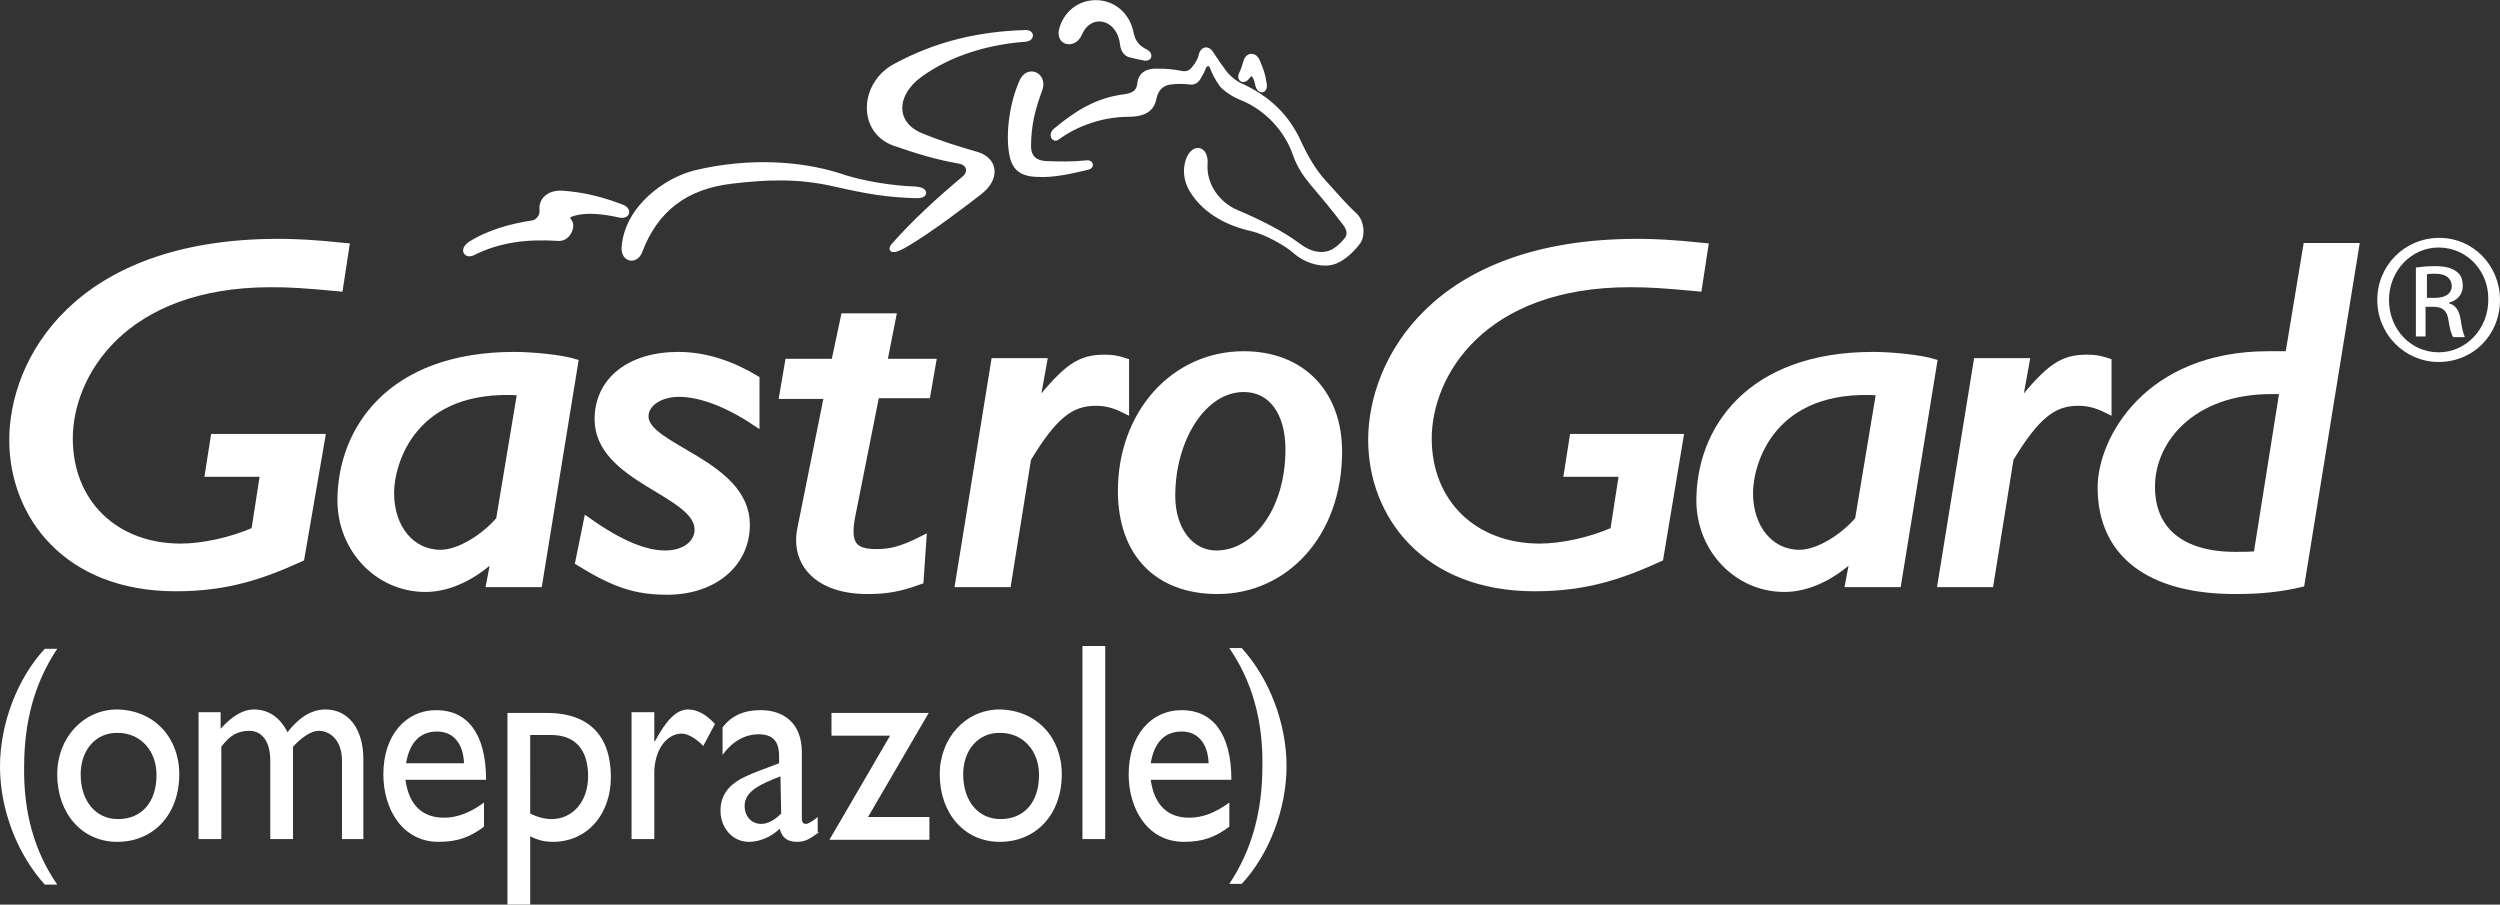
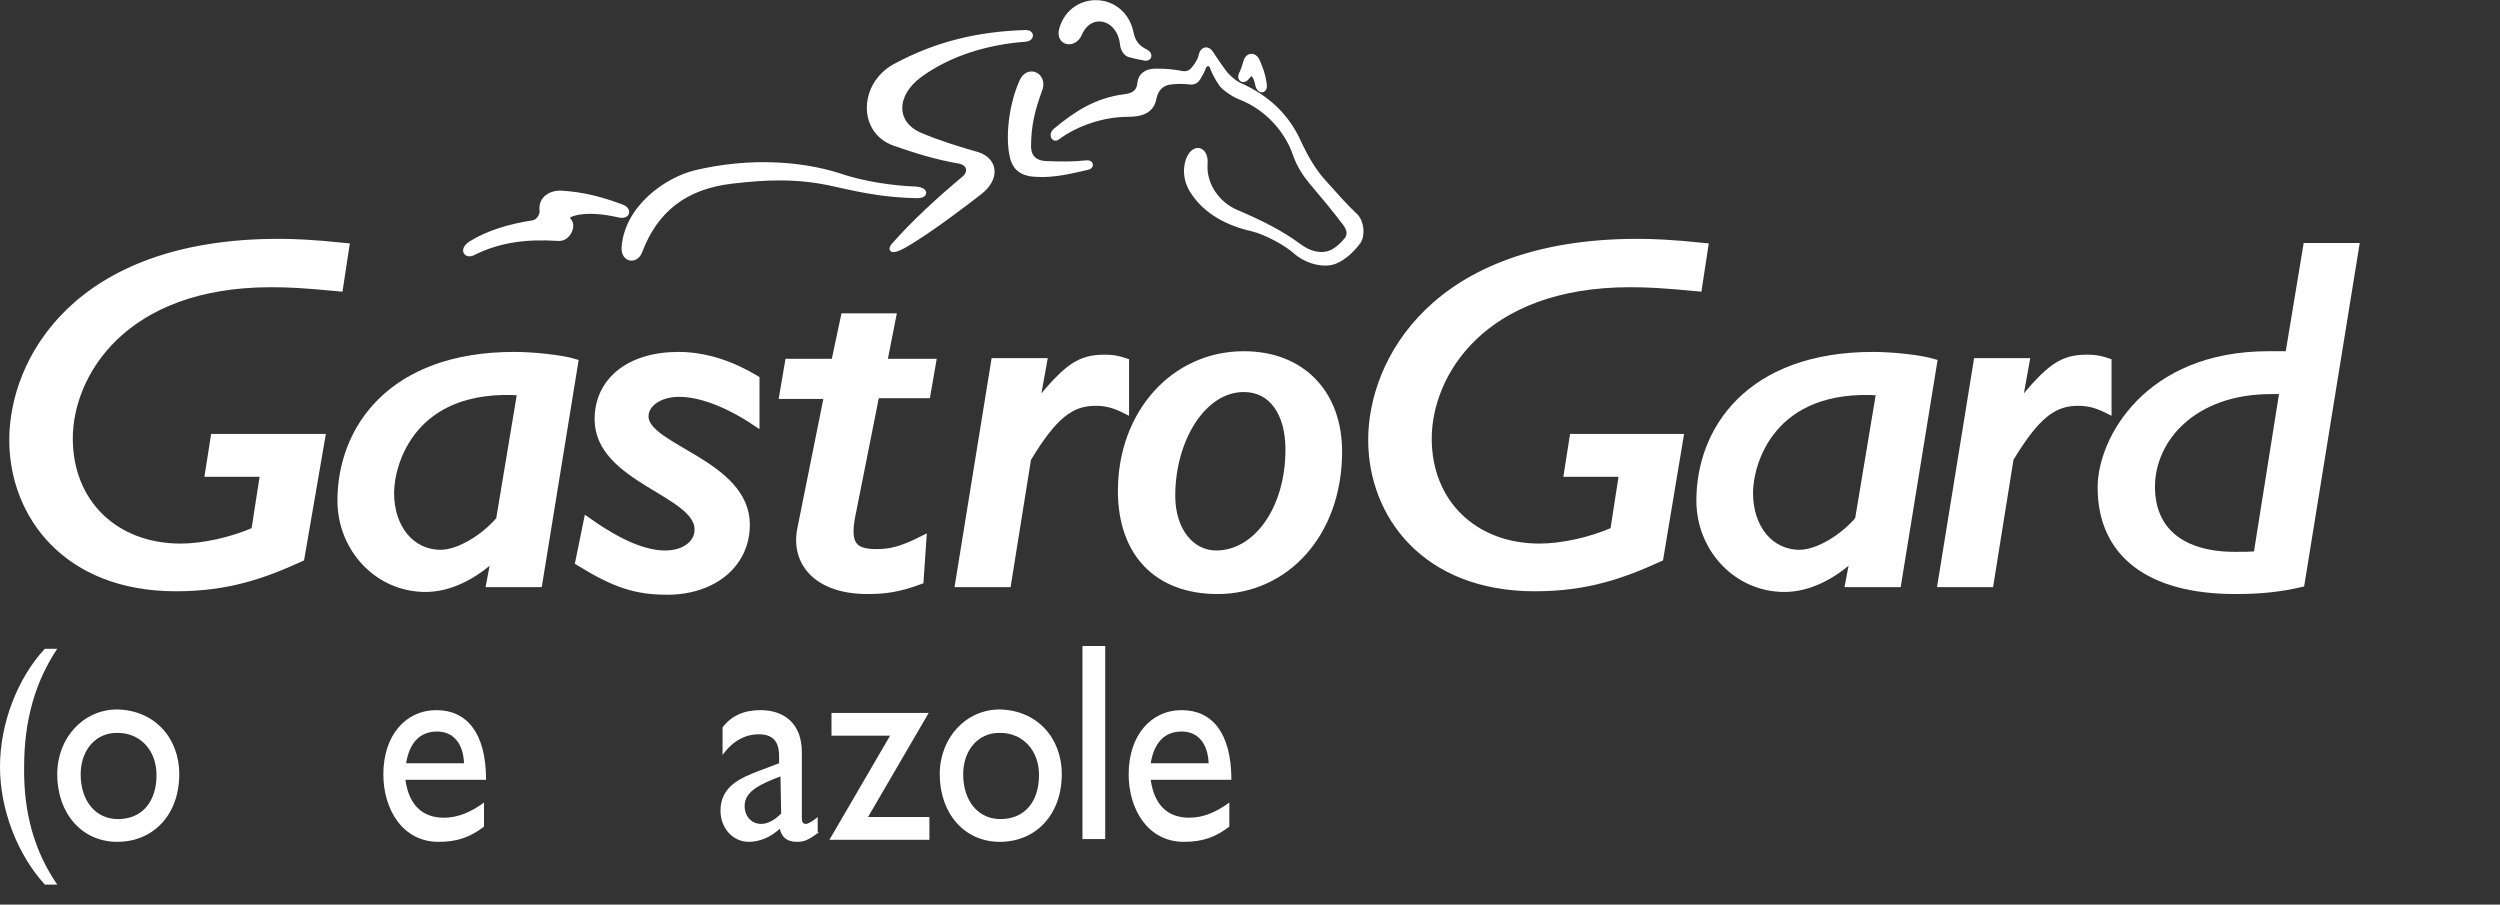
<svg xmlns="http://www.w3.org/2000/svg" version="1.1" id="Layer_1" x="0px" y="0px" viewBox="0 0 362.6 131.2" style="enable-background:new 0 0 362.6 131.2;" xml:space="preserve">
  <rect x="0" y="0" width="362.6" height="131.2" fill="#333333" stroke="none" />
  <style type="text/css">
	.st0{fill:#FFFFFF;stroke:#FFFFFF;stroke-width:1.117;}
	.st1{fill:#FFFFFF;stroke:#FFFFFF;stroke-width:0.69;}
	.st2{fill:#FFFFFF;}
</style>
  <g>
    <path class="st0" d="M43.6,80.9c-5.5,2.5-10.6,4.3-18.1,4.3C9.6,85.2,1.9,74.6,1.9,63.8c0-11.3,9-28.6,38.5-28.6   c2.2,0,4.9,0.1,9.7,0.6l-0.9,5.9c-5.3-0.5-7.3-0.6-9.9-0.6C17.8,41.1,10,54.3,10,63.6c0,9.4,6.7,15.8,16.2,15.8   c3.2,0,7.4-0.9,10.8-2.4l1.3-8.4h-8l0.8-5.1h15.5L43.6,80.9z" />
    <path class="st0" d="M78.1,84.6h-7l0.7-3.7l-0.2-0.1c-2.9,2.7-6.4,4.5-9.9,4.5c-6.8,0-12.2-5.7-12.2-12.7c0-10.2,7.1-21,25.1-21   c2.6,0,6.7,0.4,8.7,1L78.1,84.6z M75.6,56.8c-15.9-1.1-19,10.4-19,14.7c0,5.1,3,8.8,7.3,8.8c2.8,0,6.5-2.4,8.6-4.9L75.6,56.8z" />
    <path class="st0" d="M109.6,61.2c-4.2-2.8-8.1-4.2-11.1-4.2c-2.9,0-5,1.5-5,3.4c0,4.6,14.7,6.8,14.7,15.7c0,5.8-4.9,9.6-11.4,9.6   c-4.6,0-7.6-1-12.8-4.2l1.2-5.9c4.8,3.4,8.4,4.8,11.3,4.8c2.8,0,4.8-1.5,4.8-3.6c0-5.4-14.5-7.3-14.5-16c0-5.5,4.5-9.2,11.6-9.2   c3.9,0,7.7,1.3,11.2,3.4V61.2z" />
    <path class="st0" d="M134.4,57.2H127l-3.5,17.6c-0.8,4.1,0.2,5.4,3.6,5.4c2.1,0,3.7-0.4,6.7-1.9l-0.4,5.9c-3,1.1-4.9,1.4-7.6,1.4   c-7.2,0-10.6-4-9.6-8.9l3.9-19.4h-6.5l0.8-4.7h6.7l1.4-6.6h6.9l-1.3,6.6h7.1L134.4,57.2z" />
    <path class="st0" d="M150.2,58.6l0.2,0.1c4.4-5.4,6.2-6.7,9.8-6.7c1.1,0,1.8,0.1,3,0.5v6.9c-1.6-0.8-2.8-1.1-4.3-1.1   c-3.6,0-6.1,1.9-9.9,8.2l-2.9,18.1h-7l5.2-32.1h7L150.2,58.6z" />
    <path class="st0" d="M176.6,85.6c-8.7,0-13.9-5.4-13.9-14.4c0-11.2,7.6-19.7,17.7-19.7c8.4,0,13.7,5.6,13.7,14   C194.1,77.5,186.3,85.6,176.6,85.6z M176.4,80.4c5.8,0,10.6-6.4,10.6-15.2c0-5.4-2.5-8.9-6.6-8.9c-6,0-10.5,7.4-10.5,15.6   C169.9,77,172.7,80.4,176.4,80.4z" />
    <path class="st0" d="M240.7,80.9c-5.5,2.5-10.6,4.3-18.1,4.3c-15.9,0-23.6-10.6-23.6-21.4c0-11.3,9-28.6,38.5-28.6   c2.2,0,4.9,0.1,9.7,0.6l-0.9,5.9c-5.3-0.5-7.3-0.6-9.9-0.6c-21.5,0-29.3,13.2-29.3,22.5c0,9.4,6.7,15.8,16.2,15.8   c3.2,0,7.4-0.9,10.8-2.4l1.3-8.4h-8l0.8-5.1h15.4L240.7,80.9z" />
    <path class="st0" d="M275.2,84.6h-7l0.7-3.7l-0.2-0.1c-2.9,2.7-6.4,4.5-9.9,4.5c-6.8,0-12.2-5.7-12.2-12.7c0-10.2,7.1-21,25.1-21   c2.6,0,6.7,0.4,8.7,1L275.2,84.6z M272.7,56.8c-15.9-1.1-19,10.4-19,14.7c0,5.1,3,8.8,7.3,8.8c2.8,0,6.5-2.4,8.6-4.9L272.7,56.8z" />
    <path class="st0" d="M292.7,58.6l0.2,0.1c4.4-5.4,6.2-6.7,9.8-6.7c1.1,0,1.8,0.1,3,0.5v6.9c-1.6-0.8-2.8-1.1-4.3-1.1   c-3.6,0-6.1,1.9-9.9,8.2l-2.9,18.1h-7l5.2-32.1h7L292.7,58.6z" />
    <path class="st0" d="M333.7,84.6c-3,0.7-5.8,1-9.5,1c-12.4,0-19.4-5.3-19.4-14.9c0-6.9,6.7-19.2,24.2-19.2h3l2.6-15.7h7L333.7,84.6   z M331.2,56.6h-1.8c-11.4,0-17.4,7.1-17.4,14c0,6.4,4.4,10,12.2,10c1.1,0,2.1,0,3.2-0.1L331.2,56.6z" />
  </g>
  <g>
    <g>
      <path class="st1" d="M89.8,31.2c1.3,0.3,1.5-0.8,0.4-1.2c-2.9-1.1-5.6-1.8-8.7-2c-1.6-0.1-3.1,0.8-2.9,2.5    c0.1,0.8-0.6,1.7-1.3,1.8c-3.4,0.5-6.6,1.5-9,3c-1.4,0.9-0.7,1.9,0.3,1.4c3.8-1.9,7.7-2.4,12.4-2.1c1.4,0.1,2.2-1.8,1.6-2.5    c-0.5-0.6-0.2-0.9,0.5-1.1C85,30.4,87.6,30.7,89.8,31.2z" />
      <path class="st1" d="M132.8,27.4c1.5,0.1,1.6,1,0.2,1c-4.2-0.1-7.2-0.6-12-1.7c-5.3-1.2-9.8-1-14.9-0.4c-6.7,0.8-11,4.1-13.3,10.2    c-0.6,1.5-2.4,1.2-2.3-0.6C90.9,30.1,96.7,26,101,25c7.7-1.8,15-1.3,20.5,0.4C125.2,26.7,129.7,27.3,132.8,27.4z" />
      <path class="st1" d="M180.9,11.2c0.6-0.9,1.2-0.5,1.5,1.1c0.2,1,1.1,1,1,0c-0.2-1.5-0.5-2.2-1-3.4c-0.4-1-1.4-1-1.7,0    c-0.2,0.6-0.4,1.4-0.7,1.9C179.7,11.5,180.4,11.9,180.9,11.2z" />
      <path class="st1" d="M153,19c3-2.5,6-4.5,10.2-5c1.4-0.2,2-0.8,2.1-1.9c0.1-1.2,1-1.8,2.3-1.8c1.7,0,2.5,0.1,3.6,0.3    c0.8,0.2,1.5,0,2-0.7c0.5-0.6,0.9-1.3,1-1.9c0.2-0.9,1-1.1,1.5-0.2c0.6,0.9,1.2,1.8,1.8,2.6c0.5,0.7,1.4,1.5,2.2,1.9    c4.3,1.9,7.1,4.7,8.8,8.6c0.9,1.9,2.1,4,3.5,5.5c1.7,1.9,3.1,3.5,4.6,4.9c0.9,0.9,1.1,2.8,0.4,3.8c-0.9,1.2-2.1,2.3-3.3,2.8    c-1.7,0.7-4.2,0-5.8-1.4c-1.2-1.1-4.2-2.8-6.3-3.3c-3.6-0.8-6.6-2.5-8.4-5.1c-1.1-1.5-1.4-3.2-0.9-4.8c0.8-2.3,2.7-1.8,2.5,0.5    c-0.2,3.1,1.9,5.9,4.6,7c3.3,1.4,6.5,3,8.9,4.8c1.7,1.3,3.4,1.6,4.8,1c0.7-0.3,1.5-1,2-1.6c0.8-0.8,0.7-1.7-0.1-2.7    c-1.6-2.1-3.1-3.9-4.8-5.9c-1-1.2-1.8-2.5-2.3-3.9c-1.2-3.6-4.1-6.8-7.8-8.3c-1.1-0.4-2.4-1.3-2.9-1.9c-0.7-1-1-1.6-1.4-2.6    c-0.2-0.6-0.9-0.6-1.2,0c-0.2,0.6-0.5,1.1-0.8,1.6s-0.7,0.7-1.3,0.6c-1-0.1-1.7-0.1-2.6,0c-1.3,0.1-2.2,0.9-2.5,2.3    c-0.3,1.8-1.7,2.4-3.8,2.4c-3.6,0-7.5,1.3-10.3,3.4C152.9,20.3,152.4,19.6,153,19z" />
      <path class="st1" d="M154,4.1c-0.7,2.2,1.8,2.7,2.6,0.8c1.5-3.5,5.8-2.5,6.2,1.6c0.1,0.7,0.5,1.4,1.2,1.5c0.7,0.2,1.3,0.3,1.8,0.4    c0.9,0.3,1.2-0.5,0.4-0.9c-1.2-0.6-1.8-1.3-2.1-2.6C163-0.9,155.6-1.1,154,4.1z" />
      <path class="st1" d="M148.2,11.8c0.9-2.1,3.5-0.9,2.6,1.3c-1,2.7-1.6,5.1-1.6,8.1c0,1.7,1,2.4,2.4,2.5c2.3,0.1,4.2,0.1,6-0.1    c0.7-0.1,0.8,0.6,0.1,0.7c-2.2,0.5-4.9,1.2-7.5,1c-2.2-0.1-3.2-1.1-3.5-3.1C146.2,19.2,146.8,14.9,148.2,11.8z" />
      <path class="st1" d="M131,35.7c3.9-2.2,9.8-6.8,11.1-7.8c2.7-2.1,2.2-4.7-0.3-5.5c-2.8-0.8-5.4-1.6-8.3-2.8    c-4-1.7-3.9-5.9-0.1-8.7c4.4-3.2,9.9-4.8,15.4-5.2c0.9-0.1,0.9-1,0-1c-6.8,0.2-12.9,1.6-19,4.9c-4.8,2.6-5.1,9.4-0.1,11.2    c3.2,1.1,6,2,9.5,2.6c1.4,0.3,1.7,1.6,0.6,2.5c-3.6,3-7.2,6.3-10.2,9.7C129.1,36.2,129.3,36.6,131,35.7z" />
    </g>
  </g>
  <g>
    <g>
      <g>
        <path class="st2" d="M8.3,128.3H6.5c-4-4.4-6.5-10.9-6.5-17.1s2.5-12.8,6.5-17.1h1.8c-3.2,4.8-4.8,10.4-4.8,17.1     C3.4,117.9,5,123.5,8.3,128.3z" />
        <path class="st2" d="M26,112.3c0,5.8-3.7,9.8-9,9.8c-5.1,0-8.7-4.1-8.7-9.8c0-5.3,3.8-9.4,8.7-9.4C22.3,103,26,106.9,26,112.3z      M11.7,112.3c0,3.9,2.2,6.5,5.4,6.5c3.5,0,5.6-2.5,5.6-6.4c0-3.6-2.4-6.1-5.6-6.1C13.9,106.2,11.7,108.8,11.7,112.3z" />
-         <path class="st2" d="M32,103.3v2.4c1.7-1.9,3.3-2.8,4.8-2.8c2.1,0,3.8,1.1,4.9,3.3c1.4-1.8,3.2-3.3,5.5-3.3     c3.4,0,5.5,2.9,5.5,7.2v11.6h-3.1v-11.4c0-2.8-1.6-4.3-3.4-4.3c-1.1,0-2.5,1-3.7,2.3v13.4h-3.3v-11.4c0-3-1.4-4.3-3-4.3     c-1.7,0-2.8,0.6-4.1,2.3v13.4h-3.3v-18.4L32,103.3L32,103.3z" />
        <path class="st2" d="M70.2,119.9c-2,1.5-3.8,2.2-6.6,2.2c-5.2,0-8-4.7-8-9.8c0-5.6,3.2-9.3,7.7-9.3c4.4,0,7.2,3.3,7.2,10.1H58.8     c0.5,3.6,2.4,5.5,5.6,5.5c2,0,3.9-0.8,5.8-2.2V119.9z M67.3,110.7c-0.1-2.8-1.5-4.6-3.9-4.6c-2.5,0-4,1.6-4.5,4.6H67.3z" />
-         <path class="st2" d="M76.9,131.2h-3.3v-27.8h5.7c6.1,0,9.3,3.3,9.3,9.3c0,5.5-3.5,9.4-8.4,9.4c-1.1,0-2.1-0.2-3.3-0.8V131.2z      M76.9,118c1,0.5,2.1,0.8,3.1,0.8c3.1,0,5.3-2.6,5.3-6.2c0-3.8-1.8-6-5.4-6h-3L76.9,118L76.9,118z" />
-         <path class="st2" d="M94.9,103.3v4.2H95c1.7-3.2,3.2-4.6,4.8-4.6c1.3,0,2.6,0.7,3.9,2.1l-1.7,3.2c-1-1.1-2.3-1.8-3.1-1.8     c-2.3,0-4,2.5-4,5.7v9.6h-3.3v-18.4L94.9,103.3L94.9,103.3z" />
        <path class="st2" d="M118.8,120.7c-1.5,1.1-2.1,1.4-3.2,1.4c-1.4,0-2.2-0.6-2.5-1.9c-1.4,1.3-3,1.9-4.5,1.9     c-2.4,0-4.1-2.1-4.1-4.5c0-3.6,3-4.8,5.6-5.8l2.9-1.1v-1c0-2.3-1-3.2-3-3.2c-1.8,0-3.7,0.9-5.2,3v-4c1.3-1.7,3.1-2.5,5.5-2.5     c3.4,0,6,1.9,6,6.1v9.5c0,0.7,0.2,0.9,0.6,0.9c0.3,0,1-0.4,1.7-1v2.2H118.8z M113.2,112.6c-2.8,1.1-5.2,2.1-5.2,4.3     c0,1.5,1,2.6,2.4,2.6c1,0,2-0.6,2.9-1.5L113.2,112.6L113.2,112.6z" />
        <path class="st2" d="M125.9,118.5h8.9v3.3h-14.5l8.8-15.1h-8.5v-3.3h14.1L125.9,118.5z" />
        <path class="st2" d="M154,112.3c0,5.8-3.7,9.8-9,9.8c-5.1,0-8.7-4.1-8.7-9.8c0-5.3,3.8-9.4,8.7-9.4     C150.3,103,154,106.9,154,112.3z M139.7,112.3c0,3.9,2.2,6.5,5.4,6.5c3.5,0,5.6-2.5,5.6-6.4c0-3.6-2.4-6.1-5.6-6.1     C141.9,106.2,139.7,108.8,139.7,112.3z" />
        <path class="st2" d="M160.3,121.7H157v-28h3.3V121.7z" />
        <path class="st2" d="M178.3,119.9c-2,1.5-3.8,2.2-6.6,2.2c-5.2,0-8-4.7-8-9.8c0-5.6,3.2-9.3,7.7-9.3c4.4,0,7.2,3.3,7.2,10.1     h-11.7c0.5,3.6,2.4,5.5,5.6,5.5c2,0,3.9-0.8,5.8-2.2V119.9z M175.3,110.7c-0.1-2.8-1.5-4.6-3.9-4.6c-2.5,0-4,1.6-4.5,4.6H175.3z" />
-         <path class="st2" d="M178.3,94h1.8c4,4.4,6.5,10.9,6.5,17.1s-2.5,12.8-6.5,17.1h-1.8c3.2-4.8,4.8-10.4,4.8-17.1     C183.2,104.5,181.6,98.8,178.3,94z" />
      </g>
    </g>
  </g>
  <g>
-     <path class="st2" d="M353.8,34.5c4.9,0,8.8,4,8.8,9c0,5.1-3.9,9-8.9,9c-4.9,0-8.9-4-8.9-9S348.8,34.5,353.8,34.5L353.8,34.5z    M353.7,35.9c-4,0-7.2,3.4-7.2,7.6c0,4.3,3.2,7.6,7.2,7.6s7.2-3.4,7.2-7.6C361,39.3,357.8,35.9,353.7,35.9L353.7,35.9z M352,48.8   h-1.6v-10c0.8-0.1,1.6-0.2,2.8-0.2c1.5,0,2.5,0.3,3.1,0.8c0.6,0.4,0.9,1.1,0.9,2.1c0,1.3-0.9,2.1-2,2.4V44c0.9,0.2,1.5,1,1.7,2.4   c0.2,1.6,0.5,2.2,0.6,2.5h-1.7c-0.2-0.3-0.5-1.2-0.7-2.6c-0.2-1.3-0.9-1.8-2.2-1.8h-1.1v4.3H352z M352,43.2h1.2   c1.3,0,2.4-0.5,2.4-1.7c0-0.9-0.6-1.8-2.4-1.8c-0.5,0-0.9,0-1.2,0.1V43.2z" />
-   </g>
+     </g>
</svg>